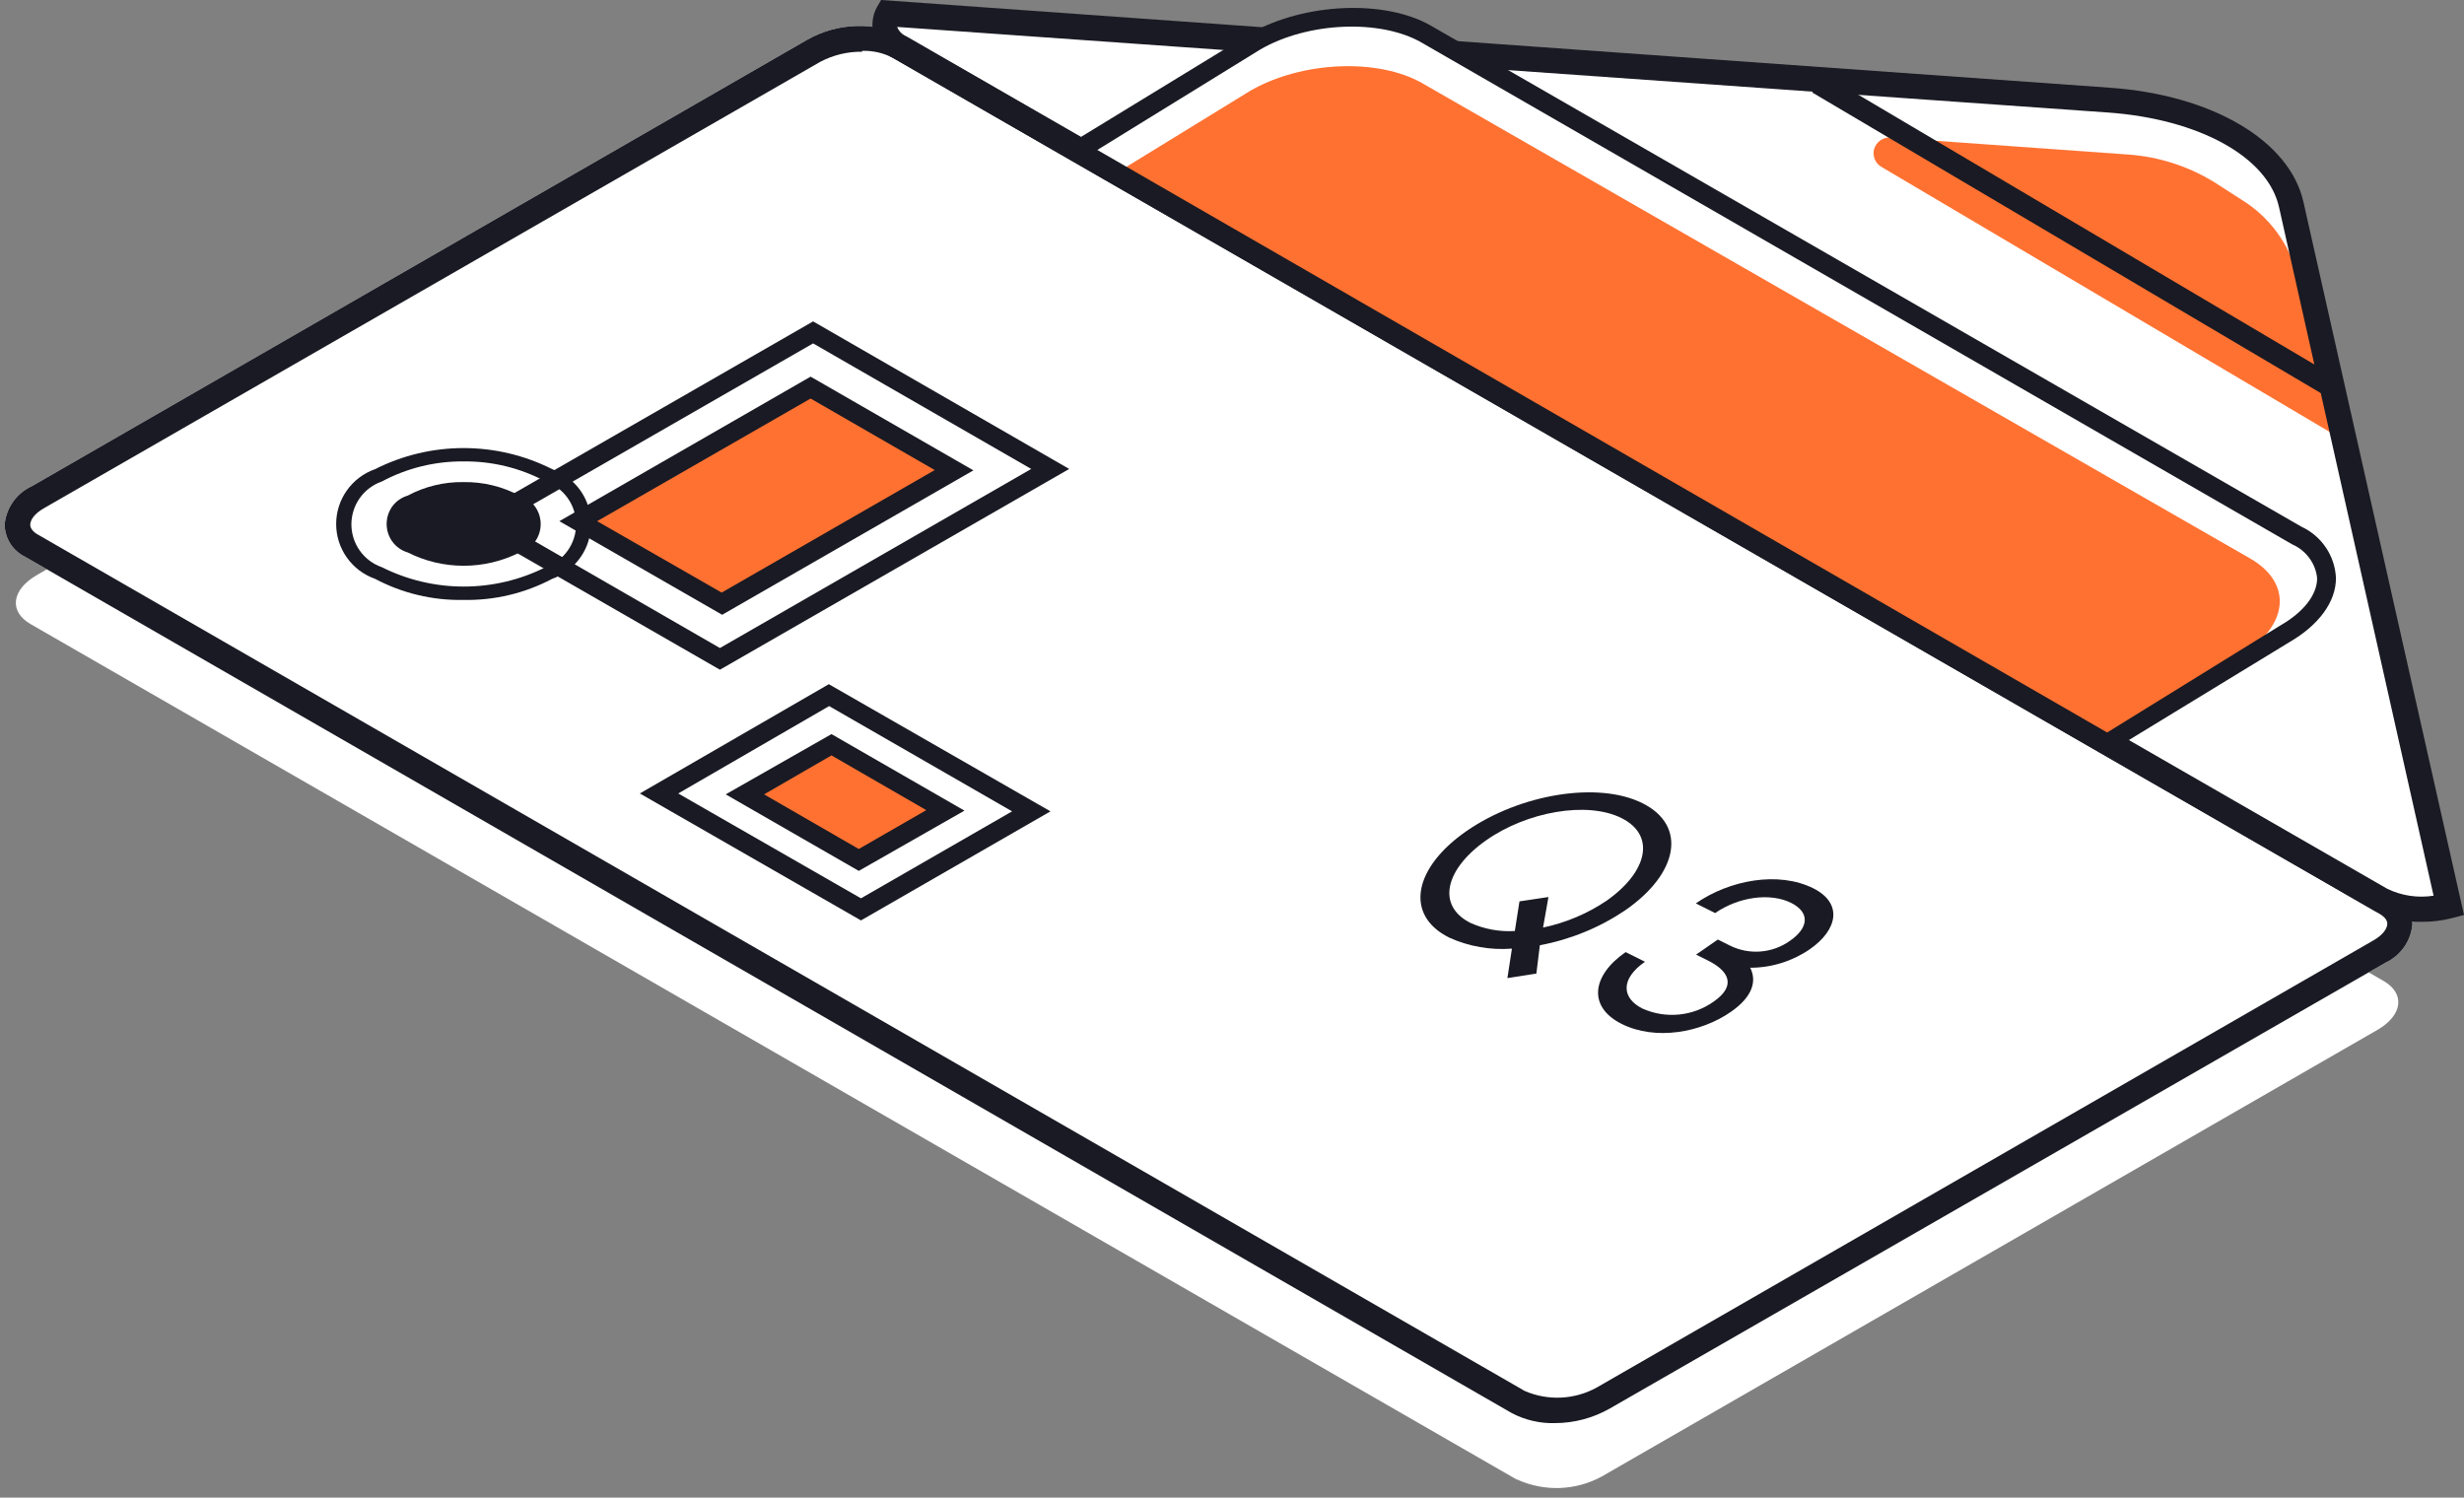
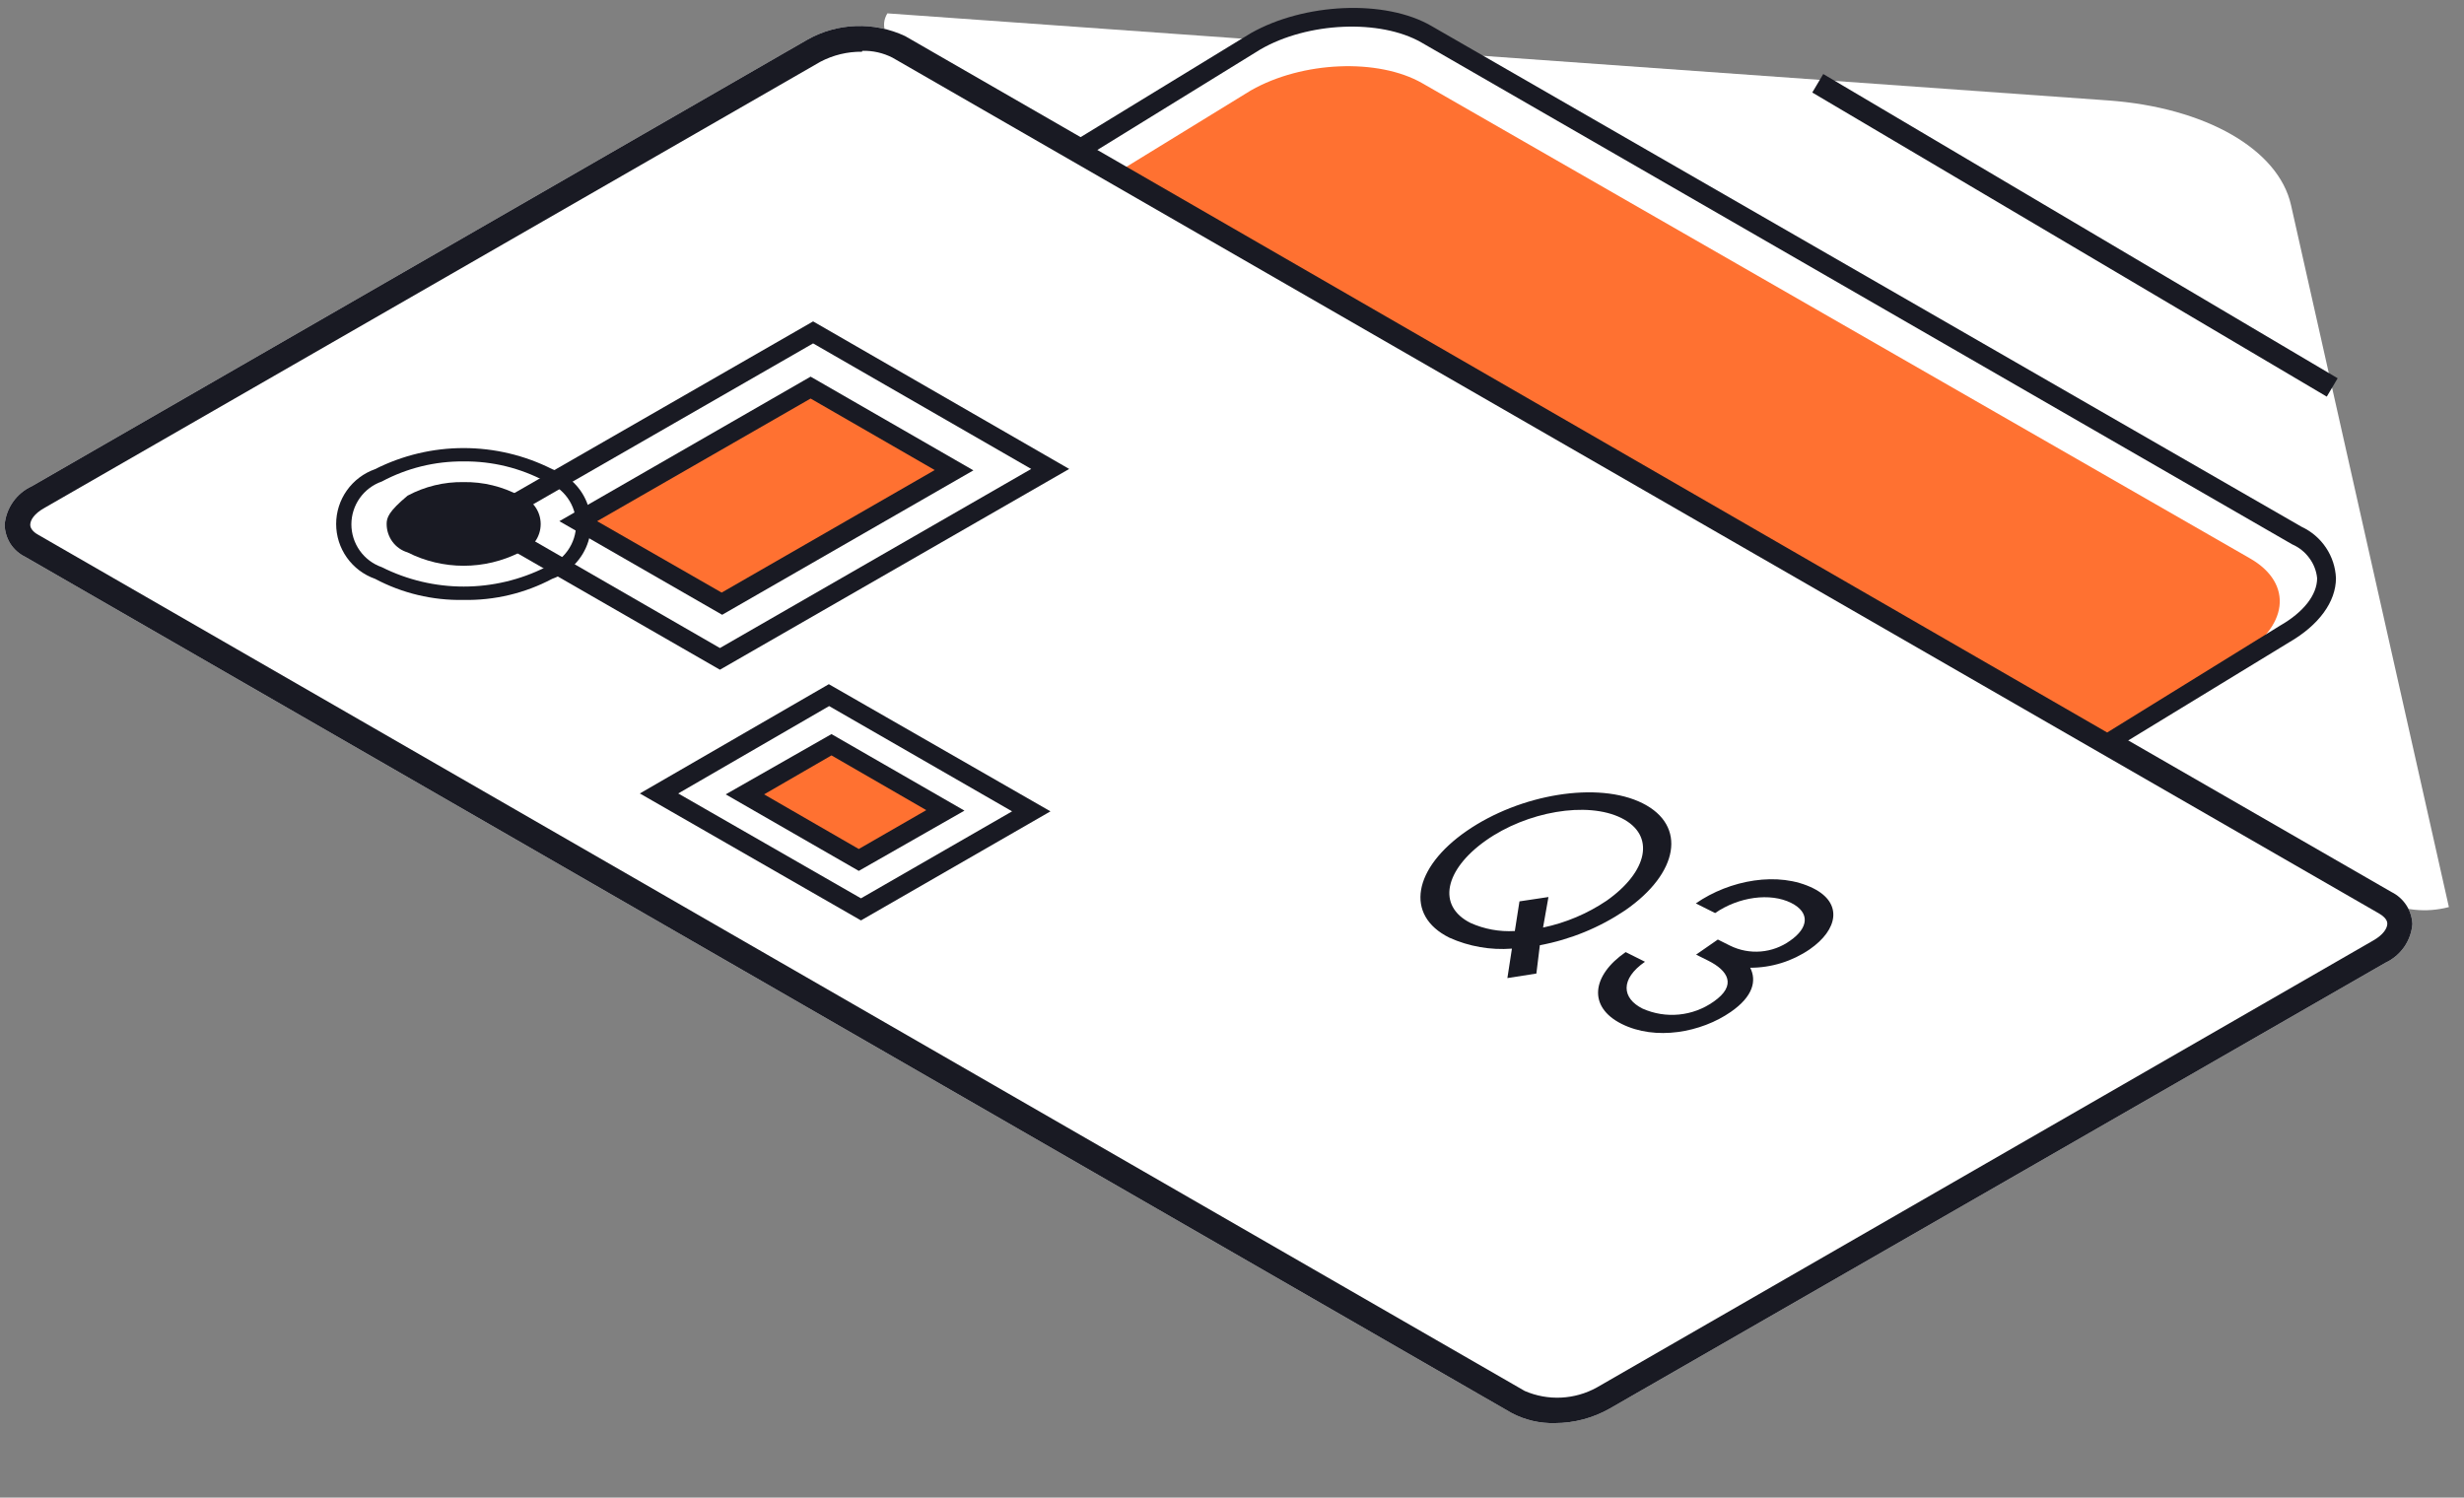
<svg xmlns="http://www.w3.org/2000/svg" width="255" height="155" viewBox="0 0 255 155" fill="none">
  <rect x="0" y="0" width="255" height="155" fill="#808080" stroke="none" />
  <path d="M160.925 147.289C159.369 147.333 157.829 146.975 156.452 146.25L2.628 57.641C2.001 57.338 1.468 56.871 1.085 56.29C0.712 55.7 0.503 55.022 0.48 54.325C0.553 53.47 0.851 52.648 1.346 51.945C1.84 51.242 2.513 50.682 3.295 50.323L83.575 4.096C85.106 3.234 86.823 2.753 88.579 2.692C90.334 2.634 92.077 2.99 93.667 3.732L247.491 92.32C248.117 92.629 248.648 93.1 249.029 93.683C249.411 94.266 249.629 94.94 249.66 95.636C249.591 96.491 249.296 97.312 248.805 98.016C248.309 98.721 247.637 99.283 246.855 99.648L166.576 145.792C164.853 146.768 162.906 147.283 160.925 147.289Z" fill="white" />
  <path d="M246.398 93.121L93.179 4.928C91.563 3.982 91.094 2.62 91.834 1.383L218.196 10.396C228.236 11.124 235.805 15.448 237.098 21.228L253.436 93.88C251.076 94.505 248.569 94.234 246.398 93.121Z" fill="white" />
-   <path d="M194.77 17.308L241.937 45.198L237.766 28.566C236.942 25.265 234.849 22.419 231.938 20.645L229.175 18.867C226.489 17.211 223.442 16.227 220.293 15.998L195.594 14.231C195.218 14.218 194.85 14.336 194.551 14.563C194.259 14.785 194.047 15.095 193.946 15.447C193.862 15.793 193.887 16.156 194.019 16.486C194.167 16.838 194.432 17.128 194.77 17.308Z" fill="#FF7131" />
-   <path d="M156.967 153.131L3.153 64.585C0.911 63.296 1.193 61.04 3.789 59.533L84.069 13.285C85.406 12.555 86.893 12.143 88.416 12.079C89.94 12.016 91.457 12.308 92.847 12.931L246.682 101.53C248.934 102.829 248.652 105.074 246.056 106.582L165.777 152.809C164.443 153.539 162.956 153.948 161.436 154.004C159.916 154.06 158.403 153.761 157.019 153.131H156.967Z" fill="white" />
  <g clip-path="url(#clip0_1163_22170)">
    <path d="M156 101.23L156.47 98.18C154.252 98.351 152.028 97.962 150 97.05C145.33 94.74 146.26 89.82 151.79 86C157.32 82.18 165.4 80.83 170 83.14C174.6 85.45 173.73 90.38 168.2 94.21C165.531 96.007 162.523 97.239 159.36 97.83L159 100.76L156 101.23ZM156.77 96.36L157.25 93.29L160.25 92.84L159.69 96C162.042 95.508 164.277 94.564 166.27 93.22C170.53 90.22 171.37 86.45 167.81 84.67C164.25 82.89 158 84 153.76 87C149.52 90 148.66 93.77 152.2 95.53C153.622 96.165 155.175 96.449 156.73 96.36H156.77Z" fill="#191A23" />
    <path d="M179.12 104.73C176.04 106.87 171.33 107.73 167.82 105.97C164.31 104.21 164.72 100.97 168.24 98.54L170.24 99.54C167.66 101.33 167.83 103.31 169.99 104.39C171.173 104.917 172.472 105.128 173.76 105.002C175.049 104.876 176.282 104.417 177.34 103.67C179.81 101.96 178.81 100.44 176.79 99.43L175.53 98.8L177.78 97.24L179.04 97.87C180.026 98.357 181.125 98.567 182.221 98.477C183.317 98.387 184.367 98.001 185.26 97.36C187.18 96.03 187.34 94.44 185.37 93.45C183.21 92.37 179.94 92.81 177.5 94.5L175.5 93.5C179 91.07 184.05 90.14 187.66 91.94C190.71 93.47 190.23 96.21 187.29 98.25C185.477 99.493 183.329 100.159 181.13 100.16C181.8 101.48 181.46 103.11 179.12 104.73Z" fill="#191A23" />
  </g>
  <path d="M160.925 147.289C159.369 147.333 157.829 146.975 156.452 146.25L2.628 57.641C2.001 57.338 1.468 56.871 1.085 56.29C0.712 55.7 0.503 55.022 0.48 54.325C0.553 53.47 0.851 52.648 1.346 51.945C1.84 51.242 2.513 50.682 3.295 50.323L83.575 4.096C85.106 3.234 86.823 2.753 88.579 2.692C90.334 2.634 92.077 2.99 93.667 3.732L247.491 92.32C248.117 92.629 248.648 93.1 249.029 93.683C249.411 94.266 249.629 94.94 249.66 95.636C249.591 96.491 249.296 97.312 248.805 98.016C248.309 98.721 247.637 99.283 246.855 99.648L166.576 145.792C164.853 146.768 162.906 147.283 160.925 147.289ZM89.216 5.354C87.712 5.336 86.229 5.694 84.899 6.393L4.62 52.558C3.514 53.171 3.129 53.847 3.129 54.325C3.129 54.803 3.66 55.199 3.984 55.365L157.797 143.963C158.983 144.476 160.27 144.711 161.561 144.649C162.851 144.588 164.11 144.232 165.241 143.609L245.573 97.361C246.678 96.738 247.064 96.062 247.064 95.584C247.064 95.106 246.511 94.721 246.209 94.544L92.364 5.967C91.398 5.473 90.322 5.23 89.236 5.26L89.216 5.354Z" fill="#191A23" />
-   <path d="M250.6 95.407C248.907 95.441 247.232 95.047 245.732 94.263L92.523 6.06C92.046 5.841 91.62 5.526 91.272 5.135C90.918 4.744 90.648 4.284 90.479 3.784C90.311 3.286 90.251 2.758 90.302 2.235C90.346 1.714 90.498 1.207 90.75 0.748L91.188 0L218.291 9.075C228.956 9.813 236.953 14.564 238.381 20.894L255 94.7L253.77 95.022C252.734 95.286 251.669 95.415 250.6 95.407ZM247.056 91.987C248.543 92.709 250.217 92.96 251.852 92.704L235.858 21.445C234.701 16.248 227.59 12.318 218.134 11.643L92.846 2.786C92.93 3.001 93.057 3.197 93.218 3.363C93.379 3.529 93.571 3.661 93.784 3.753L247.056 91.987Z" fill="#191A23" />
  <path d="M74.505 68.202L49.963 54.054L84.15 34.407L108.682 48.514L74.505 68.202Z" fill="white" />
  <path d="M74.505 69.315L47.971 54.055L84.149 33.264L110.651 48.535L74.505 69.315ZM51.933 54.055L74.505 67.07L106.721 48.535L84.149 35.541L51.933 54.055Z" fill="#191A23" />
  <path d="M74.734 62.495L59.908 53.94L83.888 40.114L98.755 48.68L74.734 62.495Z" fill="#FF7131" />
  <path d="M74.736 63.629L57.888 53.941L83.89 38.982L100.738 48.681L74.736 63.629ZM61.797 53.941L74.684 61.332L96.735 48.65L83.89 41.248L61.797 53.941Z" fill="#191A23" />
  <path d="M89.101 94.108L68.249 82.123L85.858 71.987L106.721 83.973L89.101 94.108Z" fill="white" />
  <path d="M89.102 95.262L66.217 82.122L85.776 70.812L108.713 83.973L89.102 95.262ZM70.189 82.122L89.102 92.975L104.741 83.973L85.807 73.078L70.189 82.122Z" fill="#191A23" />
  <path d="M88.863 89.004L77.082 82.216L86.059 77.018L97.84 83.806L88.863 89.004Z" fill="#FF7131" />
  <path d="M88.875 90.136L75.103 82.215L86.05 75.978L99.812 83.899L88.875 90.136ZM79.075 82.215L88.875 87.87L95.861 83.847L86.05 78.182L79.075 82.215Z" fill="#191A23" />
  <path d="M47.971 62.091C44.782 62.155 41.631 61.404 38.817 59.908C37.639 59.494 36.619 58.725 35.898 57.709C35.176 56.692 34.789 55.478 34.789 54.232C34.789 52.987 35.176 51.772 35.898 50.756C36.619 49.739 37.639 48.971 38.817 48.556C41.657 47.122 44.797 46.374 47.981 46.374C51.166 46.374 54.305 47.122 57.146 48.556C58.317 48.975 59.332 49.74 60.054 50.75C60.593 51.51 60.948 52.384 61.091 53.303C61.234 54.222 61.162 55.162 60.88 56.049C60.599 56.936 60.115 57.746 59.467 58.415C58.819 59.085 58.025 59.596 57.146 59.908C54.324 61.403 51.166 62.154 47.971 62.091ZM47.971 47.756C45.022 47.73 42.114 48.445 39.515 49.835C38.594 50.156 37.796 50.756 37.232 51.55C36.668 52.345 36.366 53.295 36.366 54.269C36.366 55.242 36.668 56.192 37.232 56.987C37.796 57.782 38.594 58.381 39.515 58.702C42.145 60.021 45.048 60.708 47.992 60.708C50.935 60.708 53.838 60.021 56.468 58.702C57.389 58.38 58.187 57.78 58.752 56.986C59.317 56.192 59.62 55.242 59.62 54.269C59.62 53.295 59.317 52.346 58.752 51.551C58.187 50.757 57.389 50.157 56.468 49.835C53.858 48.437 50.934 47.721 47.971 47.756Z" fill="#191A23" />
-   <path d="M47.969 49.896C45.952 49.864 43.96 50.347 42.183 51.299C41.552 51.487 40.999 51.873 40.608 52.401C40.222 52.934 40.014 53.574 40.014 54.231C40.014 54.888 40.222 55.528 40.608 56.06C40.998 56.592 41.551 56.983 42.183 57.173C43.981 58.081 45.969 58.555 47.985 58.555C50.001 58.555 51.989 58.081 53.787 57.173C54.415 56.979 54.965 56.594 55.361 56.071C55.748 55.539 55.956 54.898 55.956 54.241C55.956 53.584 55.748 52.944 55.361 52.412C54.965 51.889 54.415 51.503 53.787 51.31C52.001 50.35 49.998 49.863 47.969 49.896Z" fill="#191A23" />
+   <path d="M47.969 49.896C45.952 49.864 43.96 50.347 42.183 51.299C40.222 52.934 40.014 53.574 40.014 54.231C40.014 54.888 40.222 55.528 40.608 56.06C40.998 56.592 41.551 56.983 42.183 57.173C43.981 58.081 45.969 58.555 47.985 58.555C50.001 58.555 51.989 58.081 53.787 57.173C54.415 56.979 54.965 56.594 55.361 56.071C55.748 55.539 55.956 54.898 55.956 54.241C55.956 53.584 55.748 52.944 55.361 52.412C54.965 51.889 54.415 51.503 53.787 51.31C52.001 50.35 49.998 49.863 47.969 49.896Z" fill="#191A23" />
  <path d="M218.07 76.81L111.559 15.479L129.919 4.273C135.246 1.258 143.087 0.925 147.643 3.545L237.702 55.375C242.248 57.974 241.664 62.548 236.419 65.563L218.07 76.81Z" fill="white" />
  <path d="M217.609 76.633L115.487 17.932L129.458 9.356C134.786 6.32 142.636 6.008 147.182 8.607L232.862 57.797C237.408 60.406 236.845 64.98 231.601 67.984L217.609 76.633Z" fill="#FF7131" />
  <path d="M218.072 77.964L109.643 15.531L129.452 3.431C134.957 0.312 143.35 -0.114 148.166 2.703L238.194 54.523C239.218 54.999 240.09 55.747 240.717 56.683C241.344 57.62 241.701 58.71 241.749 59.835C241.749 62.288 239.977 64.7 236.922 66.467L218.072 77.964ZM113.563 15.52L218.072 75.812L235.963 64.752C238.403 63.359 239.8 61.561 239.8 59.845C239.727 59.093 239.449 58.374 238.997 57.766C238.545 57.142 237.933 56.65 237.225 56.342L147.103 4.397C142.839 1.955 135.342 2.266 130.421 5.125L113.563 15.52Z" fill="#191A23" />
  <path d="M161.038 130.875L159.995 129.108L164.364 126.593C165.062 126.187 165.469 125.709 165.469 125.262C165.469 124.815 165.062 124.326 164.364 123.911L163.801 123.578C162.747 123.058 161.588 122.788 160.412 122.788C159.237 122.788 158.077 123.058 157.024 123.578L156.565 123.848C155.191 124.552 153.668 124.92 152.124 124.92C150.579 124.92 149.056 124.552 147.682 123.848L147.109 123.526C146.475 123.264 145.931 122.823 145.545 122.258C145.16 121.687 144.96 121.012 144.971 120.324C144.977 119.638 145.187 118.968 145.576 118.401C145.972 117.843 146.523 117.413 147.161 117.164L147.63 116.894C148.318 116.488 148.673 116.01 148.673 115.563C148.673 115.116 148.276 114.628 147.63 114.222L147.275 114.025C146.222 113.505 145.062 113.235 143.887 113.235C142.712 113.235 141.552 113.505 140.499 114.025L140.04 114.295C138.664 114.998 137.14 115.365 135.593 115.365C134.047 115.365 132.523 114.998 131.147 114.295C130.539 114.004 130.017 113.56 129.635 113.006C129.221 112.463 128.997 111.801 128.997 111.119C128.997 110.438 129.221 109.775 129.635 109.233C130.014 108.673 130.536 108.225 131.147 107.933L131.616 107.663C132.304 107.278 132.658 106.779 132.658 106.332C132.658 105.885 132.262 105.397 131.616 104.991L131.147 104.721C130.093 104.208 128.936 103.942 127.763 103.942C126.591 103.942 125.434 104.208 124.38 104.721L119.991 107.258L118.948 105.48L123.254 102.912C124.628 102.208 126.151 101.841 127.696 101.841C129.24 101.841 130.763 102.208 132.137 102.912L132.596 103.172C133.228 103.434 133.768 103.875 134.15 104.44C134.532 105.006 134.738 105.671 134.744 106.353C134.738 107.035 134.532 107.7 134.15 108.266C133.768 108.832 133.228 109.273 132.596 109.534L132.137 109.804C131.449 110.21 131.094 110.688 131.094 111.145C131.094 111.603 131.491 112.071 132.137 112.476C133.187 113.002 134.345 113.277 135.52 113.277C136.695 113.277 137.854 113.002 138.903 112.476L139.373 112.216C140.747 111.512 142.269 111.145 143.814 111.145C145.359 111.145 146.882 111.512 148.256 112.216L148.61 112.403C149.246 112.659 149.79 113.099 150.174 113.665C150.558 114.232 150.762 114.9 150.762 115.584C150.762 116.268 150.558 116.936 150.174 117.503C149.79 118.069 149.246 118.509 148.61 118.765L148.151 119.035C147.453 119.43 147.109 119.919 147.109 120.366C147.109 120.813 147.494 121.301 148.151 121.707L148.714 122.029C149.77 122.555 150.933 122.829 152.113 122.829C153.293 122.829 154.457 122.555 155.512 122.029L155.971 121.769C157.343 121.059 158.866 120.687 160.412 120.687C161.958 120.687 163.482 121.059 164.854 121.769L165.427 122.102C166.067 122.354 166.616 122.792 167.002 123.36C167.389 123.927 167.596 124.597 167.596 125.283C167.596 125.969 167.389 126.639 167.002 127.206C166.616 127.773 166.067 128.211 165.427 128.464L161.038 130.875Z" fill="white" />
  <path d="M188.689 7.662L187.553 9.575L240.798 41.051L241.924 39.149L188.689 7.662Z" fill="#191A23" />
  <defs>
    <clipPath id="clip0_1163_22170">
      <rect width="42.73" height="24.91" fill="white" transform="translate(147 82)" />
    </clipPath>
  </defs>
</svg>